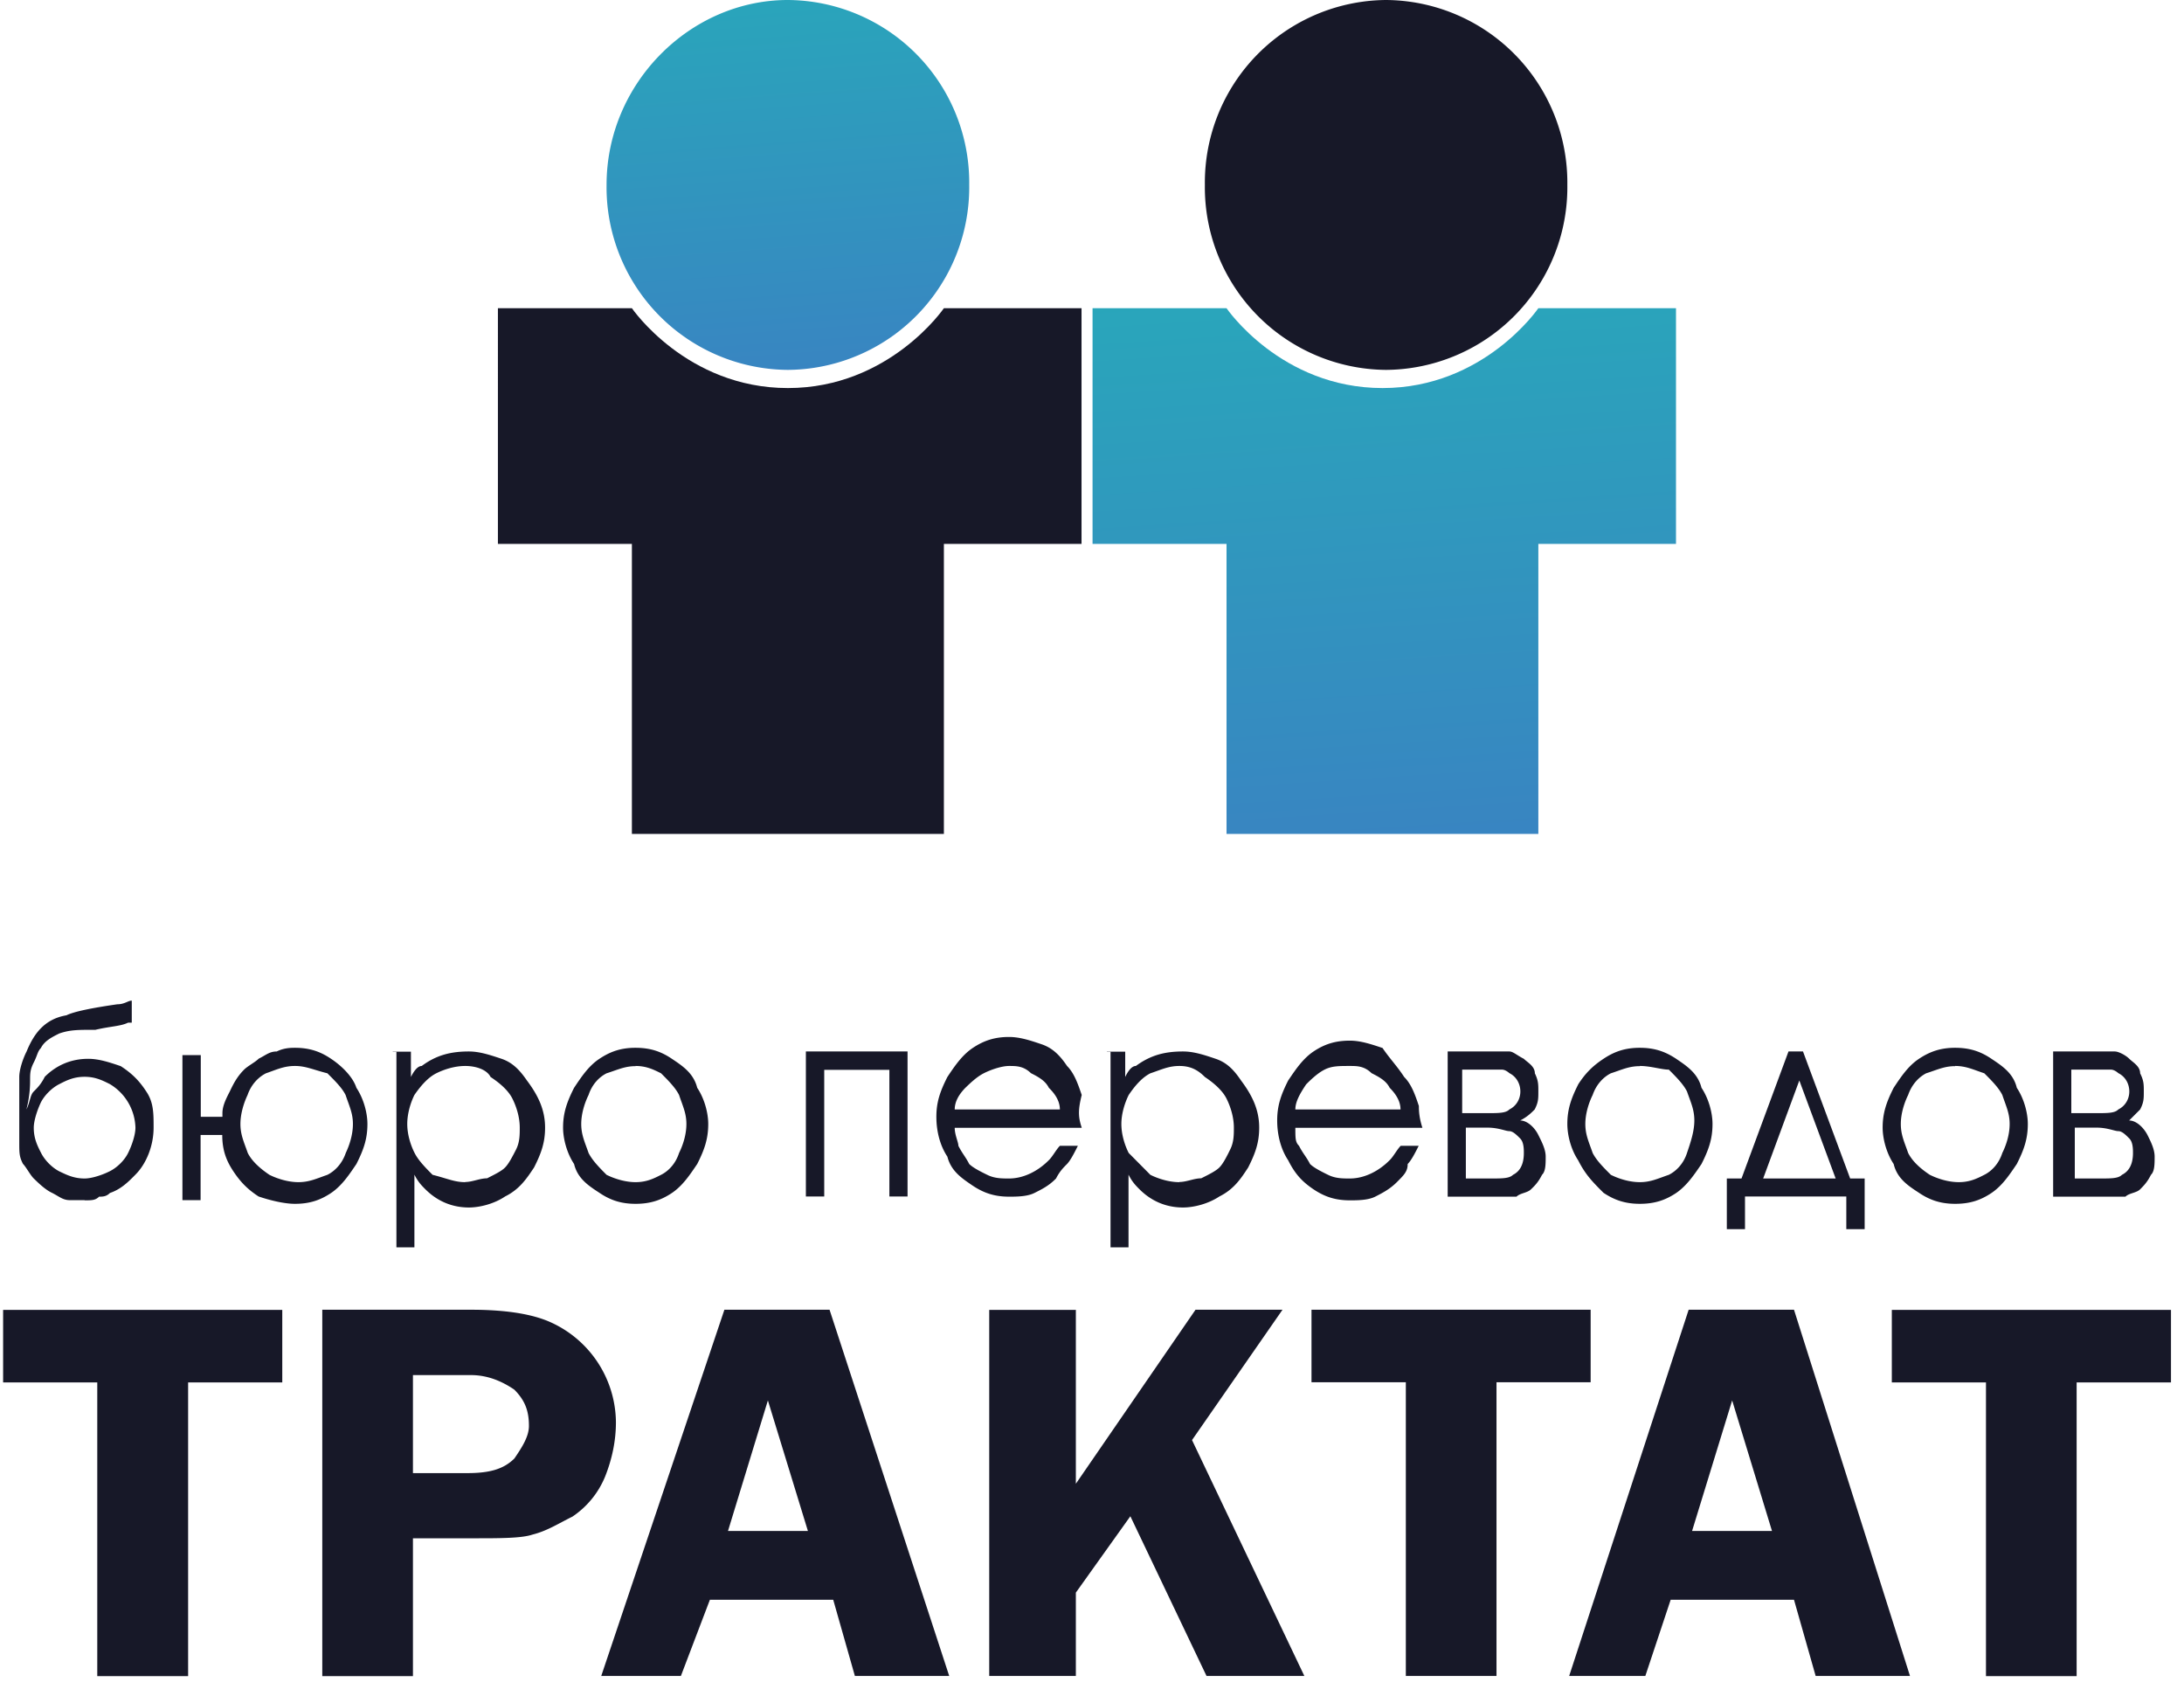
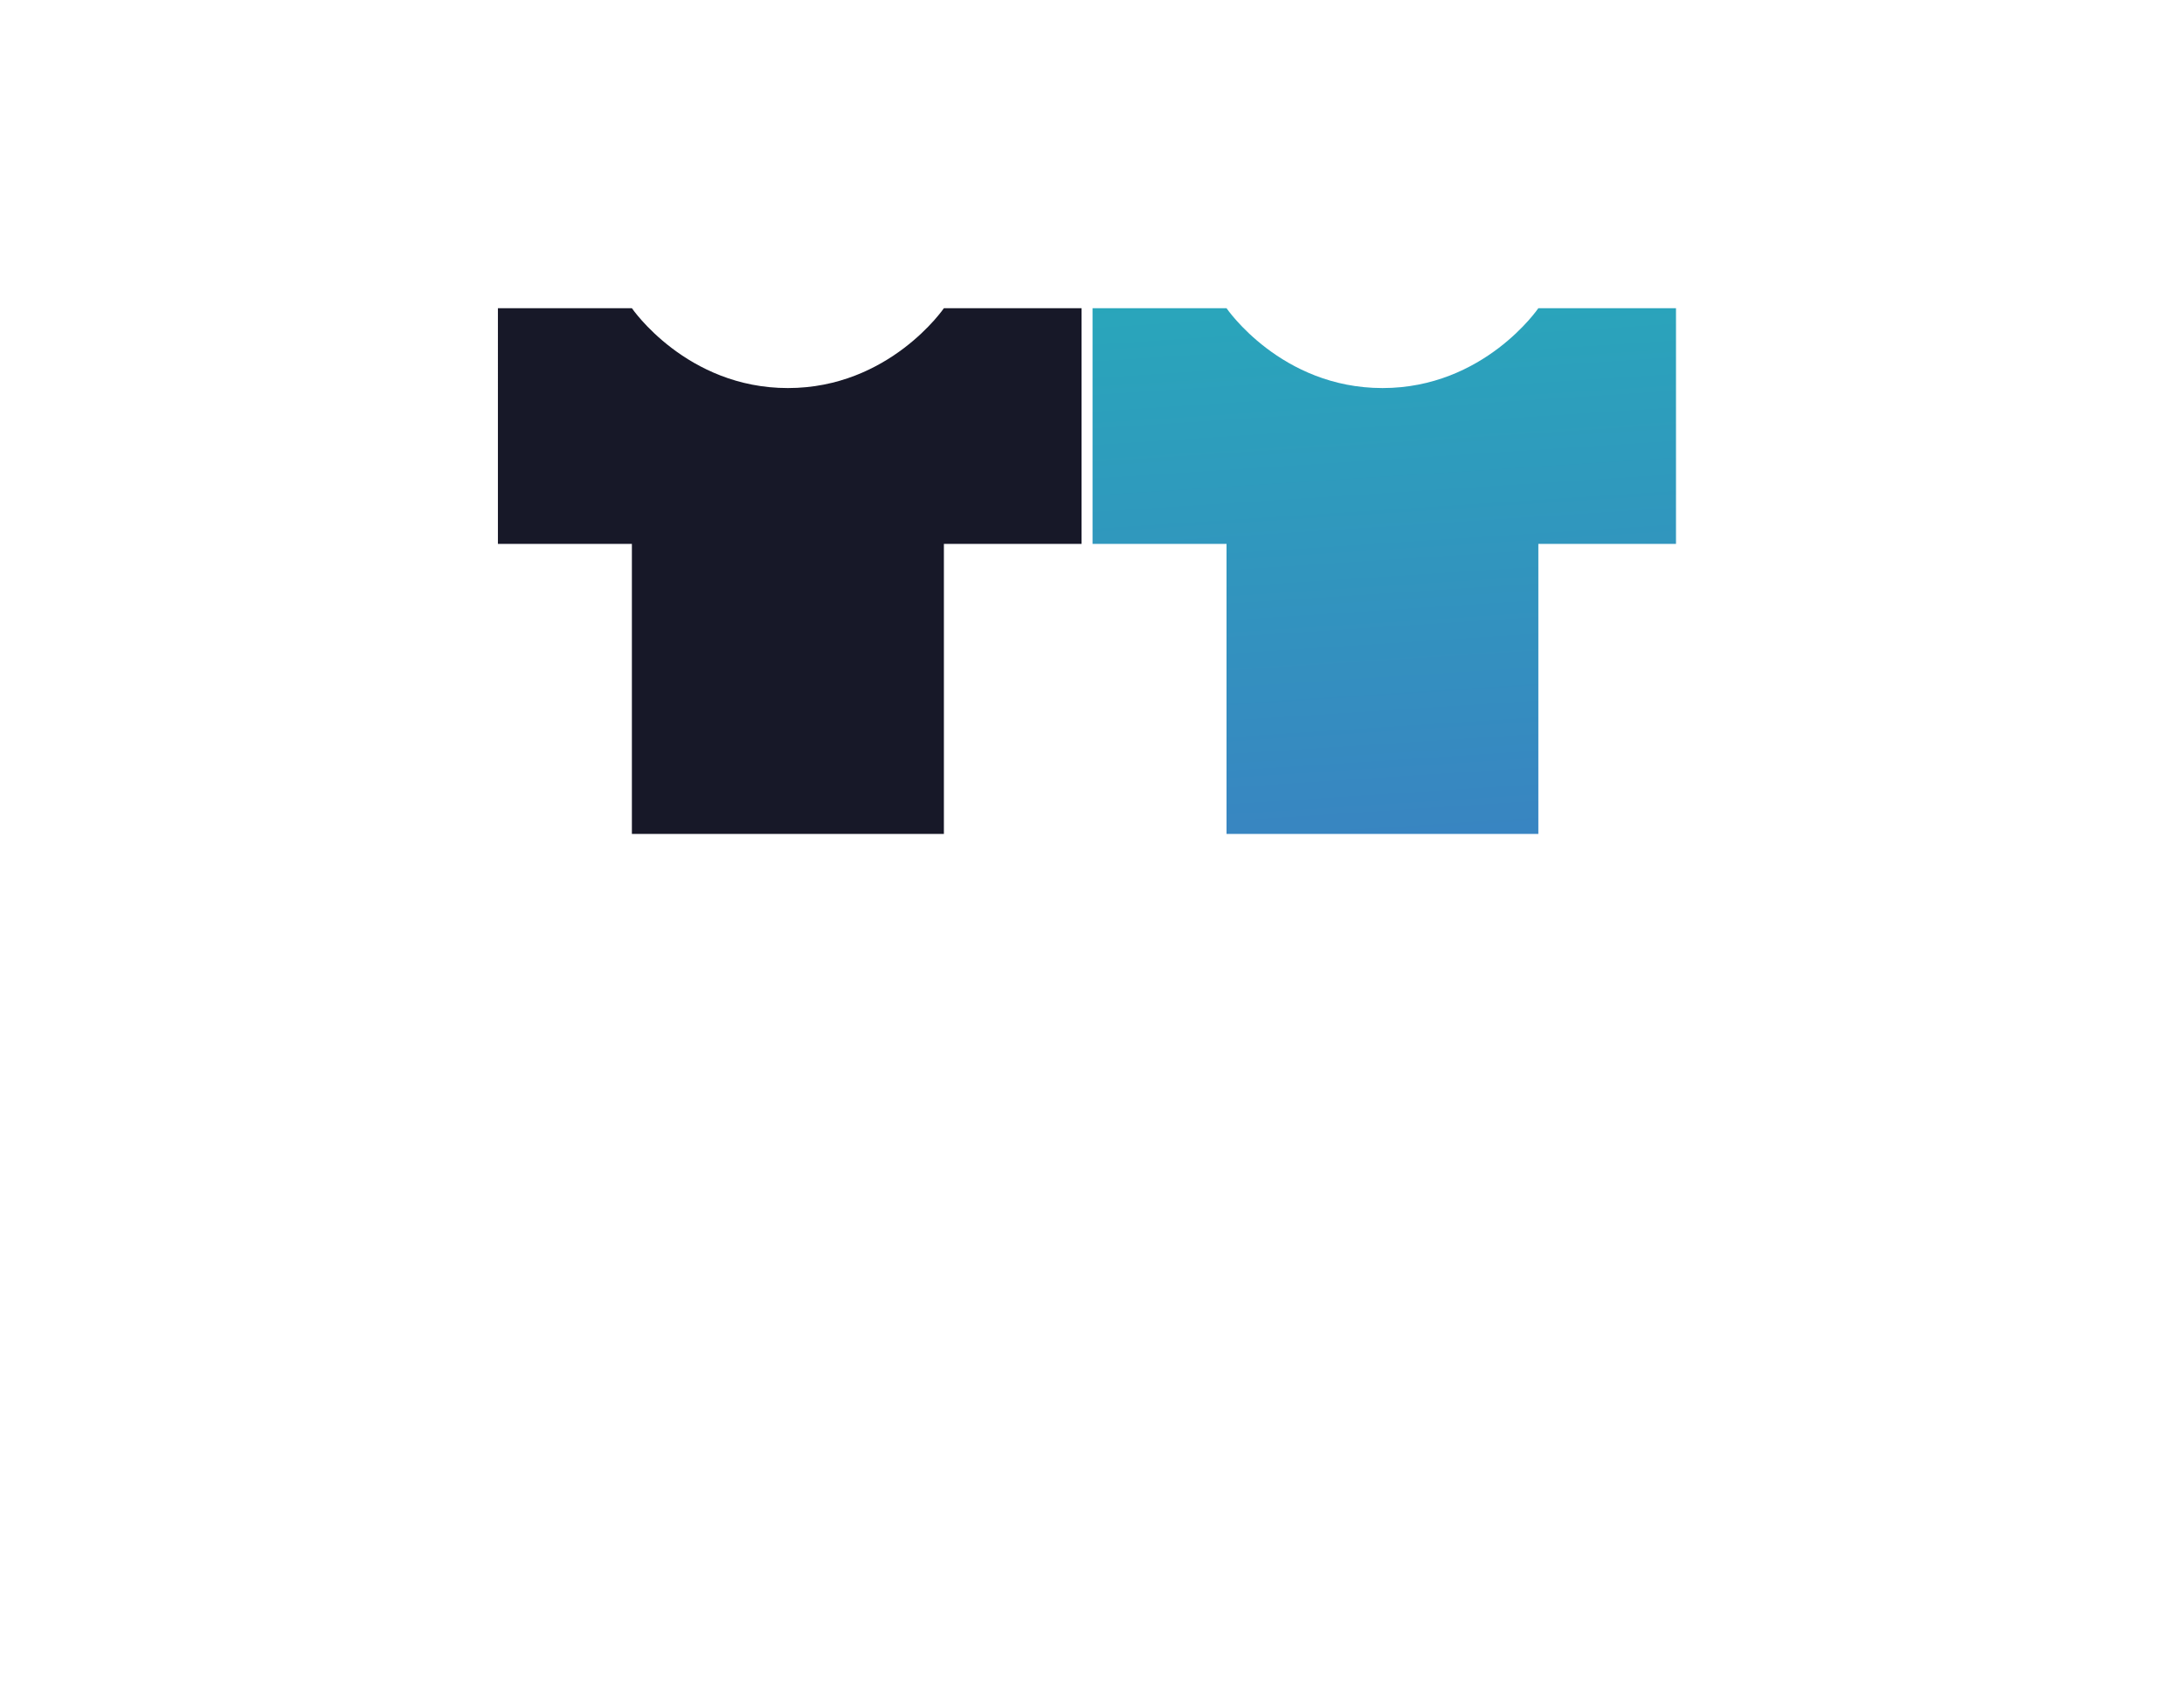
<svg xmlns="http://www.w3.org/2000/svg" fill="none" viewBox="0 0 119 92">
  <path fill-rule="evenodd" clip-rule="evenodd" d="M27.13 16.79h7.3s2.97 4.35 8.5 4.35c5.53 0 8.5-4.35 8.5-4.35h7.5v12.84h-7.5v15.8h-17v-15.8h-7.3V16.79Z" fill="#171828" />
-   <path fill-rule="evenodd" clip-rule="evenodd" d="M42.93 0a9.95 9.95 0 0 1 9.88 10.07 9.95 9.95 0 0 1-9.88 10.08 9.95 9.95 0 0 1-9.88-10.08C33.05 4.54 37.6 0 42.93 0Z" fill="url(#paint0_linear_2027_97)" />
  <path fill-rule="evenodd" clip-rule="evenodd" d="M59.52 16.79h7.31s2.96 4.35 8.5 4.35c5.53 0 8.49-4.35 8.49-4.35h7.5v12.84h-7.5v15.8H66.83v-15.8h-7.3V16.79Z" fill="url(#paint1_linear_2027_97)" />
-   <path fill-rule="evenodd" clip-rule="evenodd" d="M75.52 0a9.95 9.95 0 0 1 9.88 10.07 9.95 9.95 0 0 1-9.88 10.08 9.95 9.95 0 0 1-9.87-10.08A9.95 9.95 0 0 1 75.52 0ZM113.05 60.64h1.19c.6 0 .99 0 1.18-.2.4-.2.6-.59.6-.98 0-.4-.2-.8-.6-1 0 0-.2-.19-.4-.19h-2.16v2.37h.2Zm0 3.56h1.39c.59 0 .98 0 1.18-.2.4-.2.6-.6.6-1.19 0-.2 0-.59-.2-.79-.2-.2-.4-.4-.6-.4-.2 0-.59-.19-1.18-.19h-1.19v2.77Zm-1.18.98v-7.9H115.23c.2 0 .59.2.79.4.2.2.59.4.59.79.2.4.2.6.2.99 0 .4 0 .59-.2.98l-.6.6c.4 0 .8.4 1 .79.2.4.39.79.39 1.18 0 .4 0 .8-.2.99-.2.4-.4.6-.59.79-.2.2-.6.2-.8.4h-3.94Zm-5.34-7.1c-.59 0-.98.2-1.58.39-.39.2-.78.6-.98 1.18-.2.4-.4 1-.4 1.58 0 .6.2 1 .4 1.58.2.4.59.8 1.18 1.19.4.2.99.4 1.58.4.6 0 1-.2 1.39-.4.4-.2.79-.6.98-1.19.2-.4.4-.98.4-1.58 0-.59-.2-.98-.4-1.58-.2-.4-.59-.79-.98-1.18-.6-.2-1-.4-1.59-.4Zm0-1c.8 0 1.39.2 1.98.6.6.4 1.19.79 1.38 1.58.4.6.6 1.38.6 1.97 0 .8-.2 1.39-.6 2.18-.4.59-.79 1.18-1.38 1.58-.6.4-1.18.59-1.98.59-.78 0-1.38-.2-1.97-.6-.6-.39-1.19-.78-1.38-1.57-.4-.6-.6-1.39-.6-1.98 0-.79.2-1.38.6-2.17.4-.6.79-1.19 1.38-1.58.6-.4 1.19-.6 1.97-.6Zm-6.51 7.12-1.98-5.34-1.97 5.34h3.95Zm.79.98h-5.73v1.78h-.99V64.2h.8l2.56-6.92h.79l2.57 6.92h.79v2.76h-1v-1.78h.2Zm-11.46-7.1c-.6 0-.99.2-1.58.39-.4.2-.79.6-.99 1.18-.2.4-.4 1-.4 1.58 0 .6.2 1 .4 1.58.2.4.6.8.99 1.19.4.2.99.4 1.58.4.6 0 .99-.2 1.58-.4.4-.2.8-.6.99-1.19.2-.59.4-1.18.4-1.77 0-.6-.2-1-.4-1.58-.2-.4-.6-.8-.99-1.19-.4 0-.99-.2-1.58-.2Zm0-1c.79 0 1.38.2 1.98.6.59.4 1.18.79 1.38 1.58.4.6.6 1.38.6 1.97 0 .8-.2 1.39-.6 2.18-.4.59-.8 1.18-1.38 1.58-.6.4-1.19.59-1.98.59s-1.38-.2-1.98-.6c-.59-.59-.98-.98-1.38-1.77-.4-.6-.59-1.38-.59-1.98 0-.79.2-1.38.6-2.17.39-.6.78-.99 1.37-1.38.6-.4 1.19-.6 1.98-.6Zm-9.48 3.56h1.18c.6 0 1 0 1.19-.2.4-.2.6-.59.6-.98 0-.4-.2-.8-.6-1 0 0-.2-.19-.4-.19h-2.17v2.37h.2Zm0 3.56h1.38c.6 0 .99 0 1.19-.2.4-.2.59-.6.59-1.19 0-.2 0-.59-.2-.79-.2-.2-.4-.4-.6-.4-.19 0-.58-.19-1.18-.19h-1.18v2.77Zm-.99.98v-7.9H82.24c.2 0 .4.2.79.4.2.2.6.4.6.79.19.4.19.6.19.99 0 .4 0 .59-.2.98-.2.2-.4.4-.79.6.4 0 .8.4.99.79.2.4.4.79.4 1.18 0 .4 0 .8-.2.99-.2.4-.4.6-.6.79-.2.2-.59.2-.79.4h-3.75Zm-8.3-4.74h5.73c0-.4-.2-.79-.59-1.18-.2-.4-.6-.6-.99-.8-.4-.39-.79-.39-1.18-.39-.6 0-.99 0-1.38.2-.4.2-.8.6-1 .8-.39.58-.59.98-.59 1.37Zm6.92 1h-6.92c0 .58 0 .78.2.98.2.4.4.6.6.99.2.2.59.4.98.59.4.2.8.2 1.19.2.79 0 1.58-.4 2.17-1 .2-.19.4-.58.6-.78h.98c-.2.4-.4.79-.6.99 0 .4-.19.59-.58.98-.4.4-.8.6-1.19.8-.4.2-.99.2-1.38.2-.8 0-1.38-.2-1.98-.6-.59-.4-.99-.8-1.38-1.58-.4-.6-.6-1.38-.6-2.17 0-.8.2-1.39.6-2.18.4-.59.79-1.18 1.38-1.58.6-.4 1.19-.59 1.98-.59.59 0 1.18.2 1.78.4.4.59.79.98 1.18 1.58.4.4.6.98.8 1.58 0 .2 0 .59.19 1.18Zm-13.24 2.95c.4 0 .8-.2 1.19-.2.4-.2.79-.39.99-.59.2-.2.4-.59.59-.98.2-.4.2-.8.2-1.19 0-.6-.2-1.18-.4-1.58-.2-.4-.6-.79-1.18-1.18-.4-.4-.8-.6-1.39-.6-.59 0-.98.2-1.58.4-.4.2-.79.6-1.18 1.18-.2.4-.4 1-.4 1.58 0 .6.2 1.19.4 1.58L62.68 64c.4.2 1 .4 1.58.4Zm-3.95-7.1h1v1.38c.19-.4.39-.6.58-.6.8-.59 1.58-.79 2.57-.79.6 0 1.19.2 1.78.4.6.2.99.6 1.38 1.18.6.8.99 1.58.99 2.57 0 .8-.2 1.38-.6 2.17-.39.6-.78 1.19-1.57 1.58-.6.4-1.39.6-1.98.6-.99 0-1.78-.4-2.37-.99-.2-.2-.4-.4-.6-.8v3.96h-.98V57.28h-.2Zm-8.3 3.15h5.74c0-.4-.2-.79-.6-1.18-.2-.4-.59-.6-.98-.8-.4-.39-.8-.39-1.19-.39-.4 0-.99.2-1.38.4-.4.2-.8.6-1 .79-.39.4-.58.79-.58 1.18Zm6.92 1h-6.91c0 .39.2.78.2.98.2.4.39.6.59.99.2.2.59.4.98.59.4.2.8.2 1.19.2.79 0 1.58-.4 2.17-1 .2-.19.4-.58.6-.78h.98c-.2.4-.4.79-.59.99-.2.2-.4.4-.6.79-.39.4-.78.59-1.18.79-.4.2-.99.2-1.38.2-.79 0-1.38-.2-1.98-.6-.59-.4-1.18-.79-1.38-1.58-.4-.6-.6-1.38-.6-2.17 0-.8.2-1.38.6-2.17.4-.6.8-1.19 1.38-1.58.6-.4 1.19-.6 1.98-.6.6 0 1.19.2 1.78.4.59.2.99.6 1.38 1.18.4.4.6 1 .8 1.58-.2.8-.2 1.19 0 1.78Zm-15.01-4.16h5.53v7.9h-.99v-6.9h-3.55v6.9h-1v-7.9Zm-9.29.8c-.59 0-.98.2-1.58.39-.4.2-.79.6-.98 1.18-.2.4-.4 1-.4 1.58 0 .6.2 1 .4 1.58.2.4.59.8.98 1.19.4.2 1 .4 1.58.4.6 0 1-.2 1.39-.4.4-.2.79-.6.98-1.19.2-.4.4-.98.4-1.58 0-.59-.2-.98-.4-1.58-.2-.4-.59-.79-.98-1.18-.4-.2-.8-.4-1.39-.4Zm0-1c.8 0 1.39.2 1.98.6.6.4 1.18.79 1.38 1.58.4.6.6 1.38.6 1.97 0 .8-.2 1.39-.6 2.18-.4.59-.79 1.18-1.38 1.58-.6.4-1.19.59-1.98.59s-1.38-.2-1.97-.6c-.6-.39-1.19-.78-1.38-1.57-.4-.6-.6-1.39-.6-1.98 0-.79.2-1.38.6-2.17.4-.6.79-1.19 1.38-1.58.6-.4 1.18-.6 1.97-.6Zm-9.28 7.31c.4 0 .79-.2 1.19-.2.39-.2.79-.39.98-.59.2-.2.4-.59.6-.98.2-.4.2-.8.2-1.19 0-.6-.2-1.18-.4-1.58-.2-.4-.6-.79-1.19-1.18-.2-.4-.79-.6-1.38-.6-.6 0-1.18.2-1.58.4-.4.2-.79.6-1.19 1.18-.2.4-.39 1-.39 1.58 0 .6.2 1.19.4 1.58.2.4.59.8.98 1.19.8.2 1.19.4 1.78.4Zm-3.95-7.1h.99v1.38c.2-.4.4-.6.59-.6.79-.59 1.58-.79 2.57-.79.59 0 1.18.2 1.78.4.59.2.98.6 1.38 1.18.6.8.99 1.58.99 2.57 0 .8-.2 1.38-.6 2.17-.4.6-.79 1.19-1.58 1.58-.59.4-1.38.6-1.97.6-.99 0-1.78-.4-2.37-.99-.2-.2-.4-.4-.6-.8v3.96h-.98V57.28h-.2Zm-5.33.78c-.6 0-1 .2-1.58.4-.4.2-.8.6-1 1.18-.19.4-.39 1-.39 1.58 0 .6.2 1 .4 1.58.2.4.6.8 1.18 1.19.4.2 1 .4 1.58.4.6 0 1-.2 1.58-.4.4-.2.8-.6 1-1.19.19-.4.39-.98.39-1.58 0-.59-.2-.98-.4-1.58-.2-.4-.6-.79-.99-1.18-.79-.2-1.18-.4-1.77-.4Zm-3.95 2.57c0-.4.2-.79.4-1.18.19-.4.39-.8.78-1.19.2-.2.6-.4.8-.6.39-.19.58-.39.98-.39.4-.2.79-.2.99-.2.79 0 1.38.2 1.97.6.6.4 1.19.99 1.38 1.58.4.6.6 1.38.6 1.97 0 .8-.2 1.39-.6 2.18-.4.59-.79 1.18-1.38 1.58-.6.4-1.18.59-1.97.59-.6 0-1.39-.2-1.98-.4-.6-.39-.99-.79-1.38-1.38-.4-.6-.6-1.18-.6-1.97h-1.18v3.55h-.99v-7.9h1v3.36h1.18v-.2Zm-10.28.8c0 .58.2.98.4 1.37.2.4.6.8.99 1 .4.19.79.39 1.38.39.4 0 .99-.2 1.38-.4.4-.2.8-.6.99-.99.2-.4.4-.98.4-1.38a2.86 2.86 0 0 0-1.39-2.37c-.4-.2-.79-.4-1.38-.4-.6 0-.99.2-1.38.4-.4.2-.8.6-1 .99-.19.4-.39.99-.39 1.38Zm2.77 3.94h-.8c-.39 0-.58-.2-.98-.4-.4-.19-.79-.59-.99-.78-.2-.2-.4-.6-.59-.8-.2-.39-.2-.59-.2-1.18v-3.55c0-.4.2-1 .4-1.39.4-.98.99-1.77 2.17-1.97.4-.2 1.38-.4 2.77-.6.4 0 .59-.2.79-.2v1.2h-.2c-.4.2-.99.2-1.78.39-.99 0-1.38 0-1.97.2-.4.2-.8.4-1 .79-.19.2-.19.4-.39.79-.2.4-.2.59-.2.98 0 .2 0 .8-.2 1.58.2-.4.2-.79.4-.98.2-.2.4-.4.6-.8.59-.59 1.38-.98 2.37-.98.59 0 1.18.2 1.77.4.6.39 1 .78 1.39 1.38.4.59.4 1.18.4 1.97 0 .99-.4 1.98-1 2.57-.39.4-.79.79-1.38.99-.2.2-.4.2-.59.2-.2.2-.4.2-.79.2ZM118.29 71.36v3.95h-5.14v16h-4.94v-16h-5.13v-3.95h15.2ZM92.2 83.4h4.35l-2.17-7.11-2.18 7.1Zm5.54-12.05h-5.73L85.5 91.3h4.15l1.38-4.15h6.72l1.18 4.15h5.14l-6.32-19.95Zm-11.07 0v3.95h-5.13v16H76.6v-16h-5.14v-3.95h15.21Zm-28.05 0v9.48l6.52-9.48h4.74l-4.93 7.1 6.12 12.85h-5.33l-4.15-8.7-2.97 4.16v4.54H53.9V71.36h4.74ZM39.67 83.4h4.35l-2.18-7.11-2.17 7.1Zm5.53-12.05 6.52 19.95h-5.14l-1.18-4.15h-6.72l-1.58 4.15h-4.34l6.71-19.95h5.73ZM22.3 80.25h3.16c1.18 0 1.97-.2 2.57-.8.4-.59.79-1.18.79-1.77 0-.8-.2-1.38-.8-1.98-.59-.4-1.38-.79-2.36-.79h-3.16v5.34h-.2Zm.2 3.55h3.35c1.39 0 2.57 0 3.16-.2.8-.2 1.39-.59 2.18-.98a4.83 4.83 0 0 0 1.78-2.18c.39-.98.59-1.97.59-2.96a6.03 6.03 0 0 0-3.75-5.53c-1-.4-2.38-.6-4.15-.6h-8.1v19.96h4.94v-7.5Zm-7.12-12.44v3.95h-5.13v16H5.3v-16H.17v-3.95h15.2Z" fill="#171828" />
  <defs>
    <linearGradient id="paint0_linear_2027_97" x1="32.87" y1="-13.01" x2="36.94" y2="42.45" gradientUnits="userSpaceOnUse">
      <stop stop-color="#20BAB6" />
      <stop offset="1" stop-color="#4863C9" />
    </linearGradient>
    <linearGradient id="paint1_linear_2027_97" x1="59.23" y1="-1.7" x2="64.34" y2="77.23" gradientUnits="userSpaceOnUse">
      <stop stop-color="#20BAB6" />
      <stop offset="1" stop-color="#4863C9" />
    </linearGradient>
  </defs>
</svg>